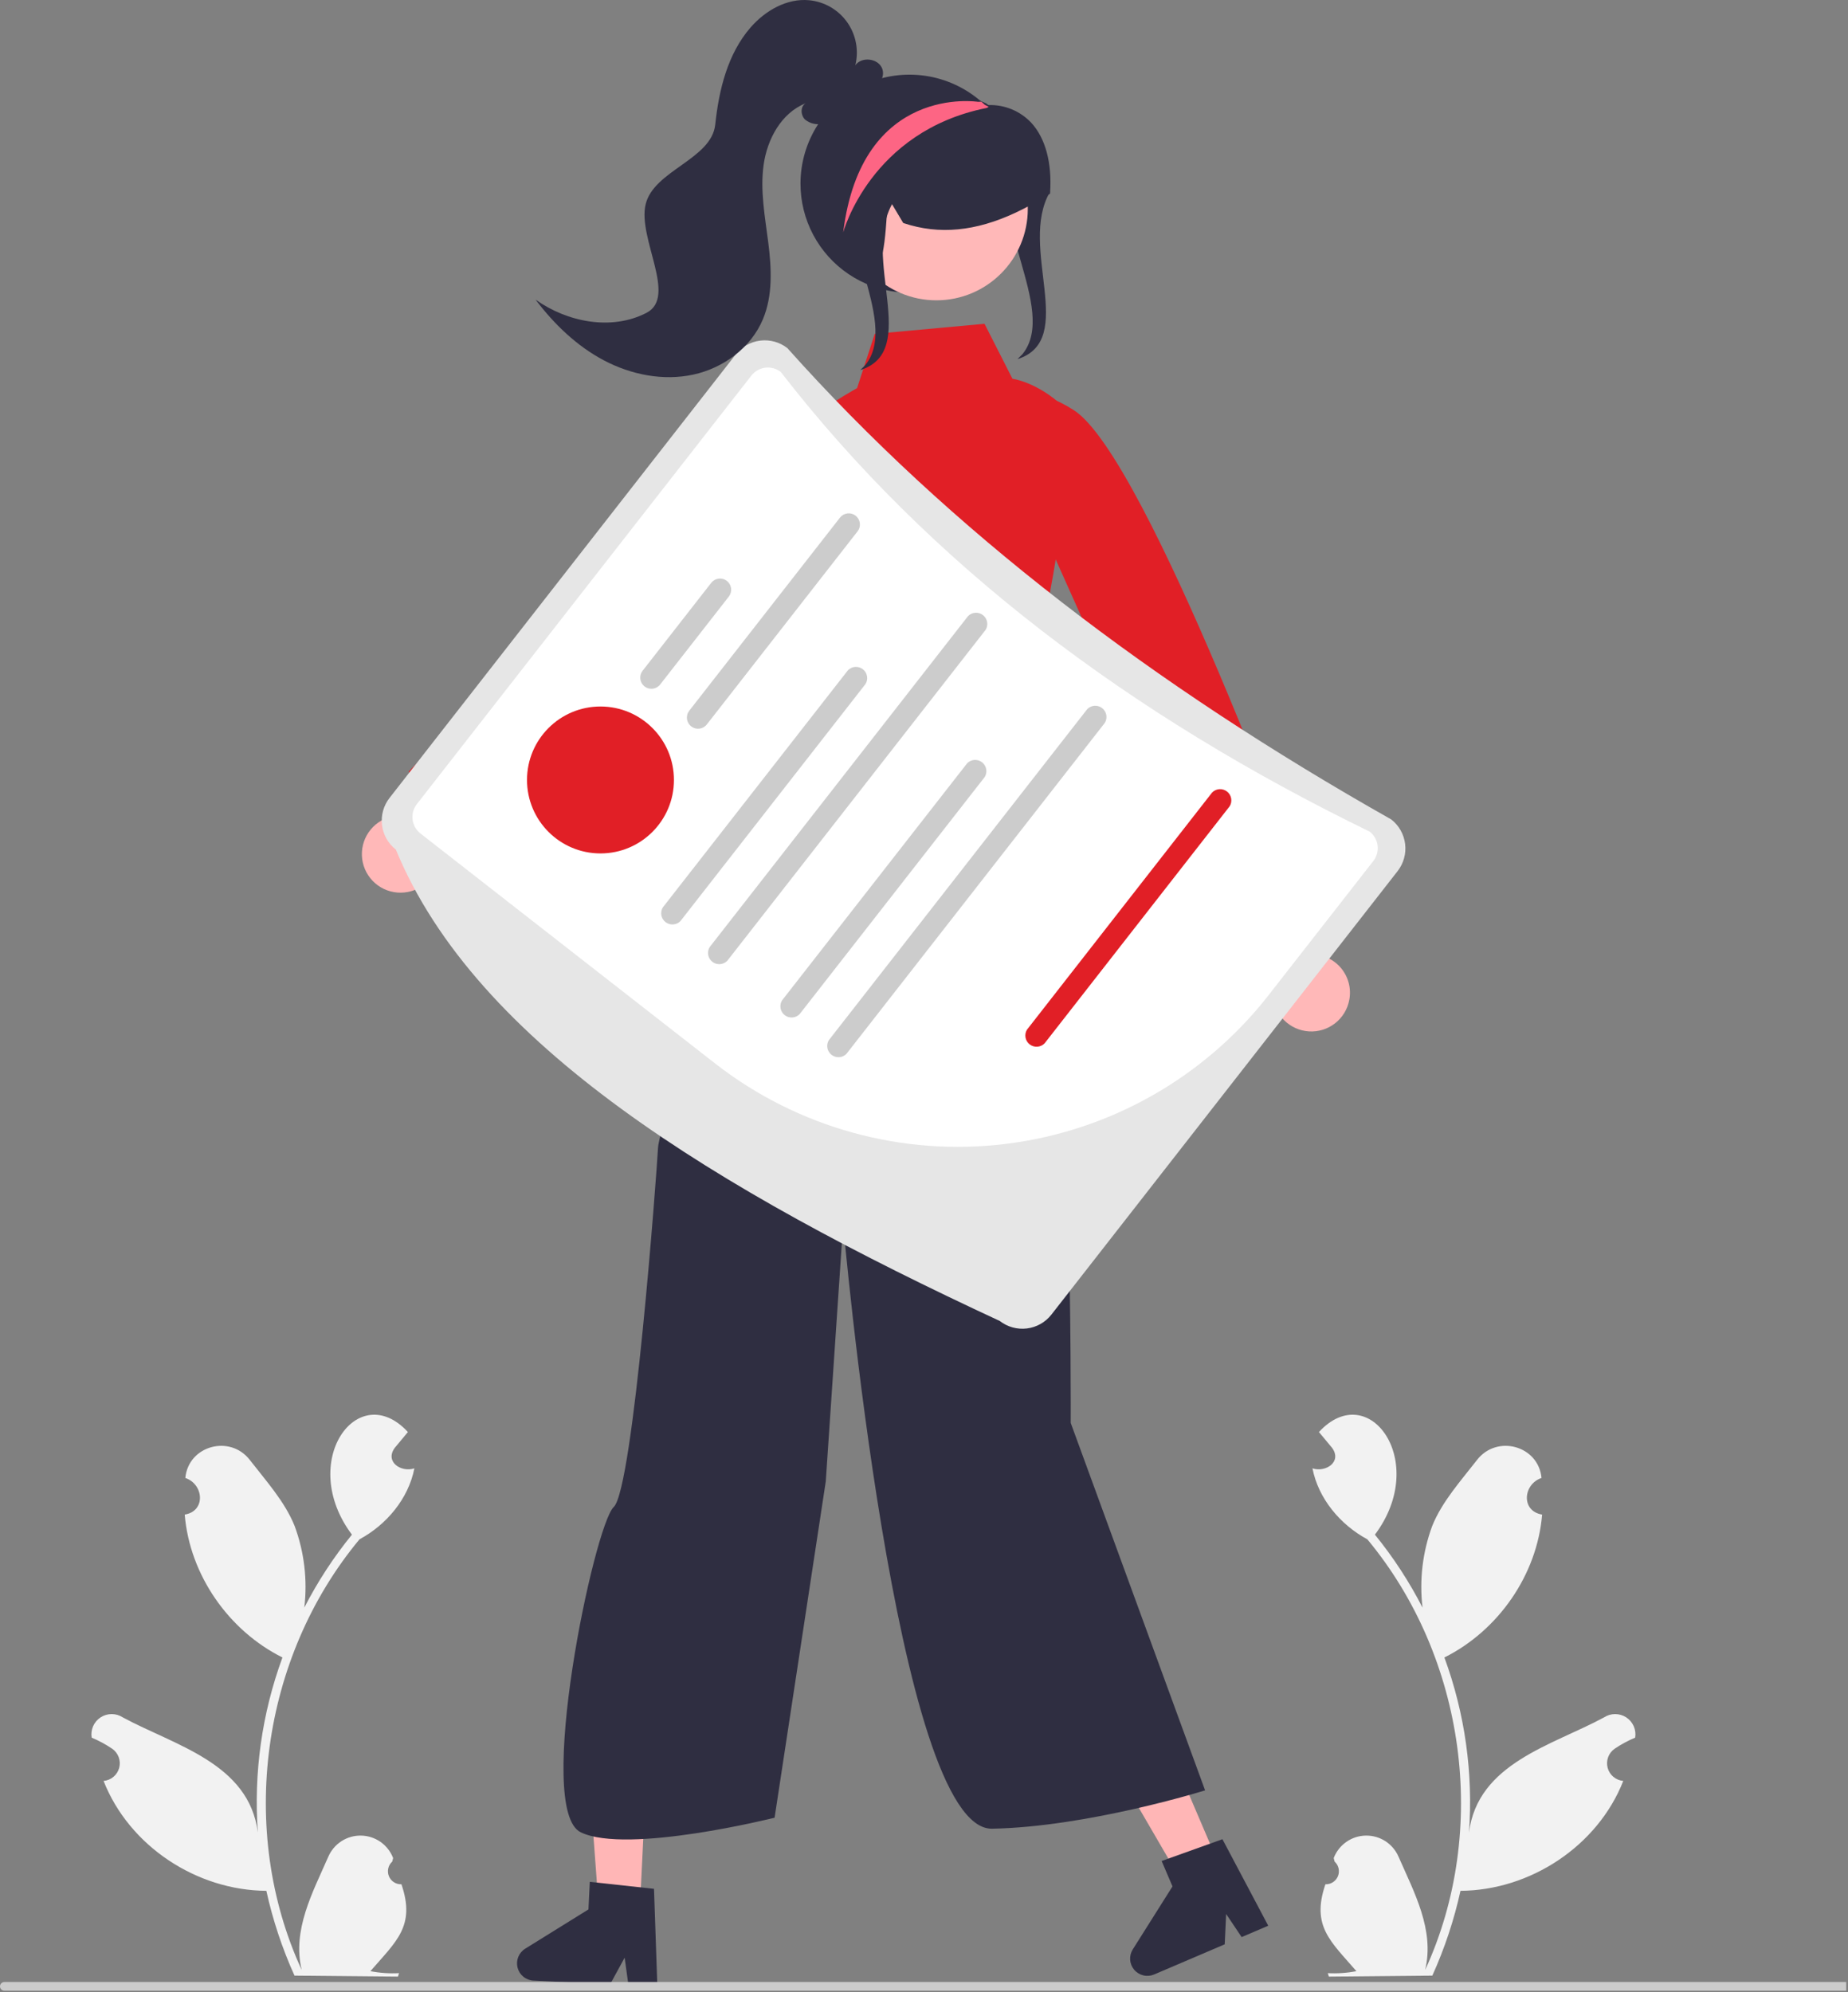
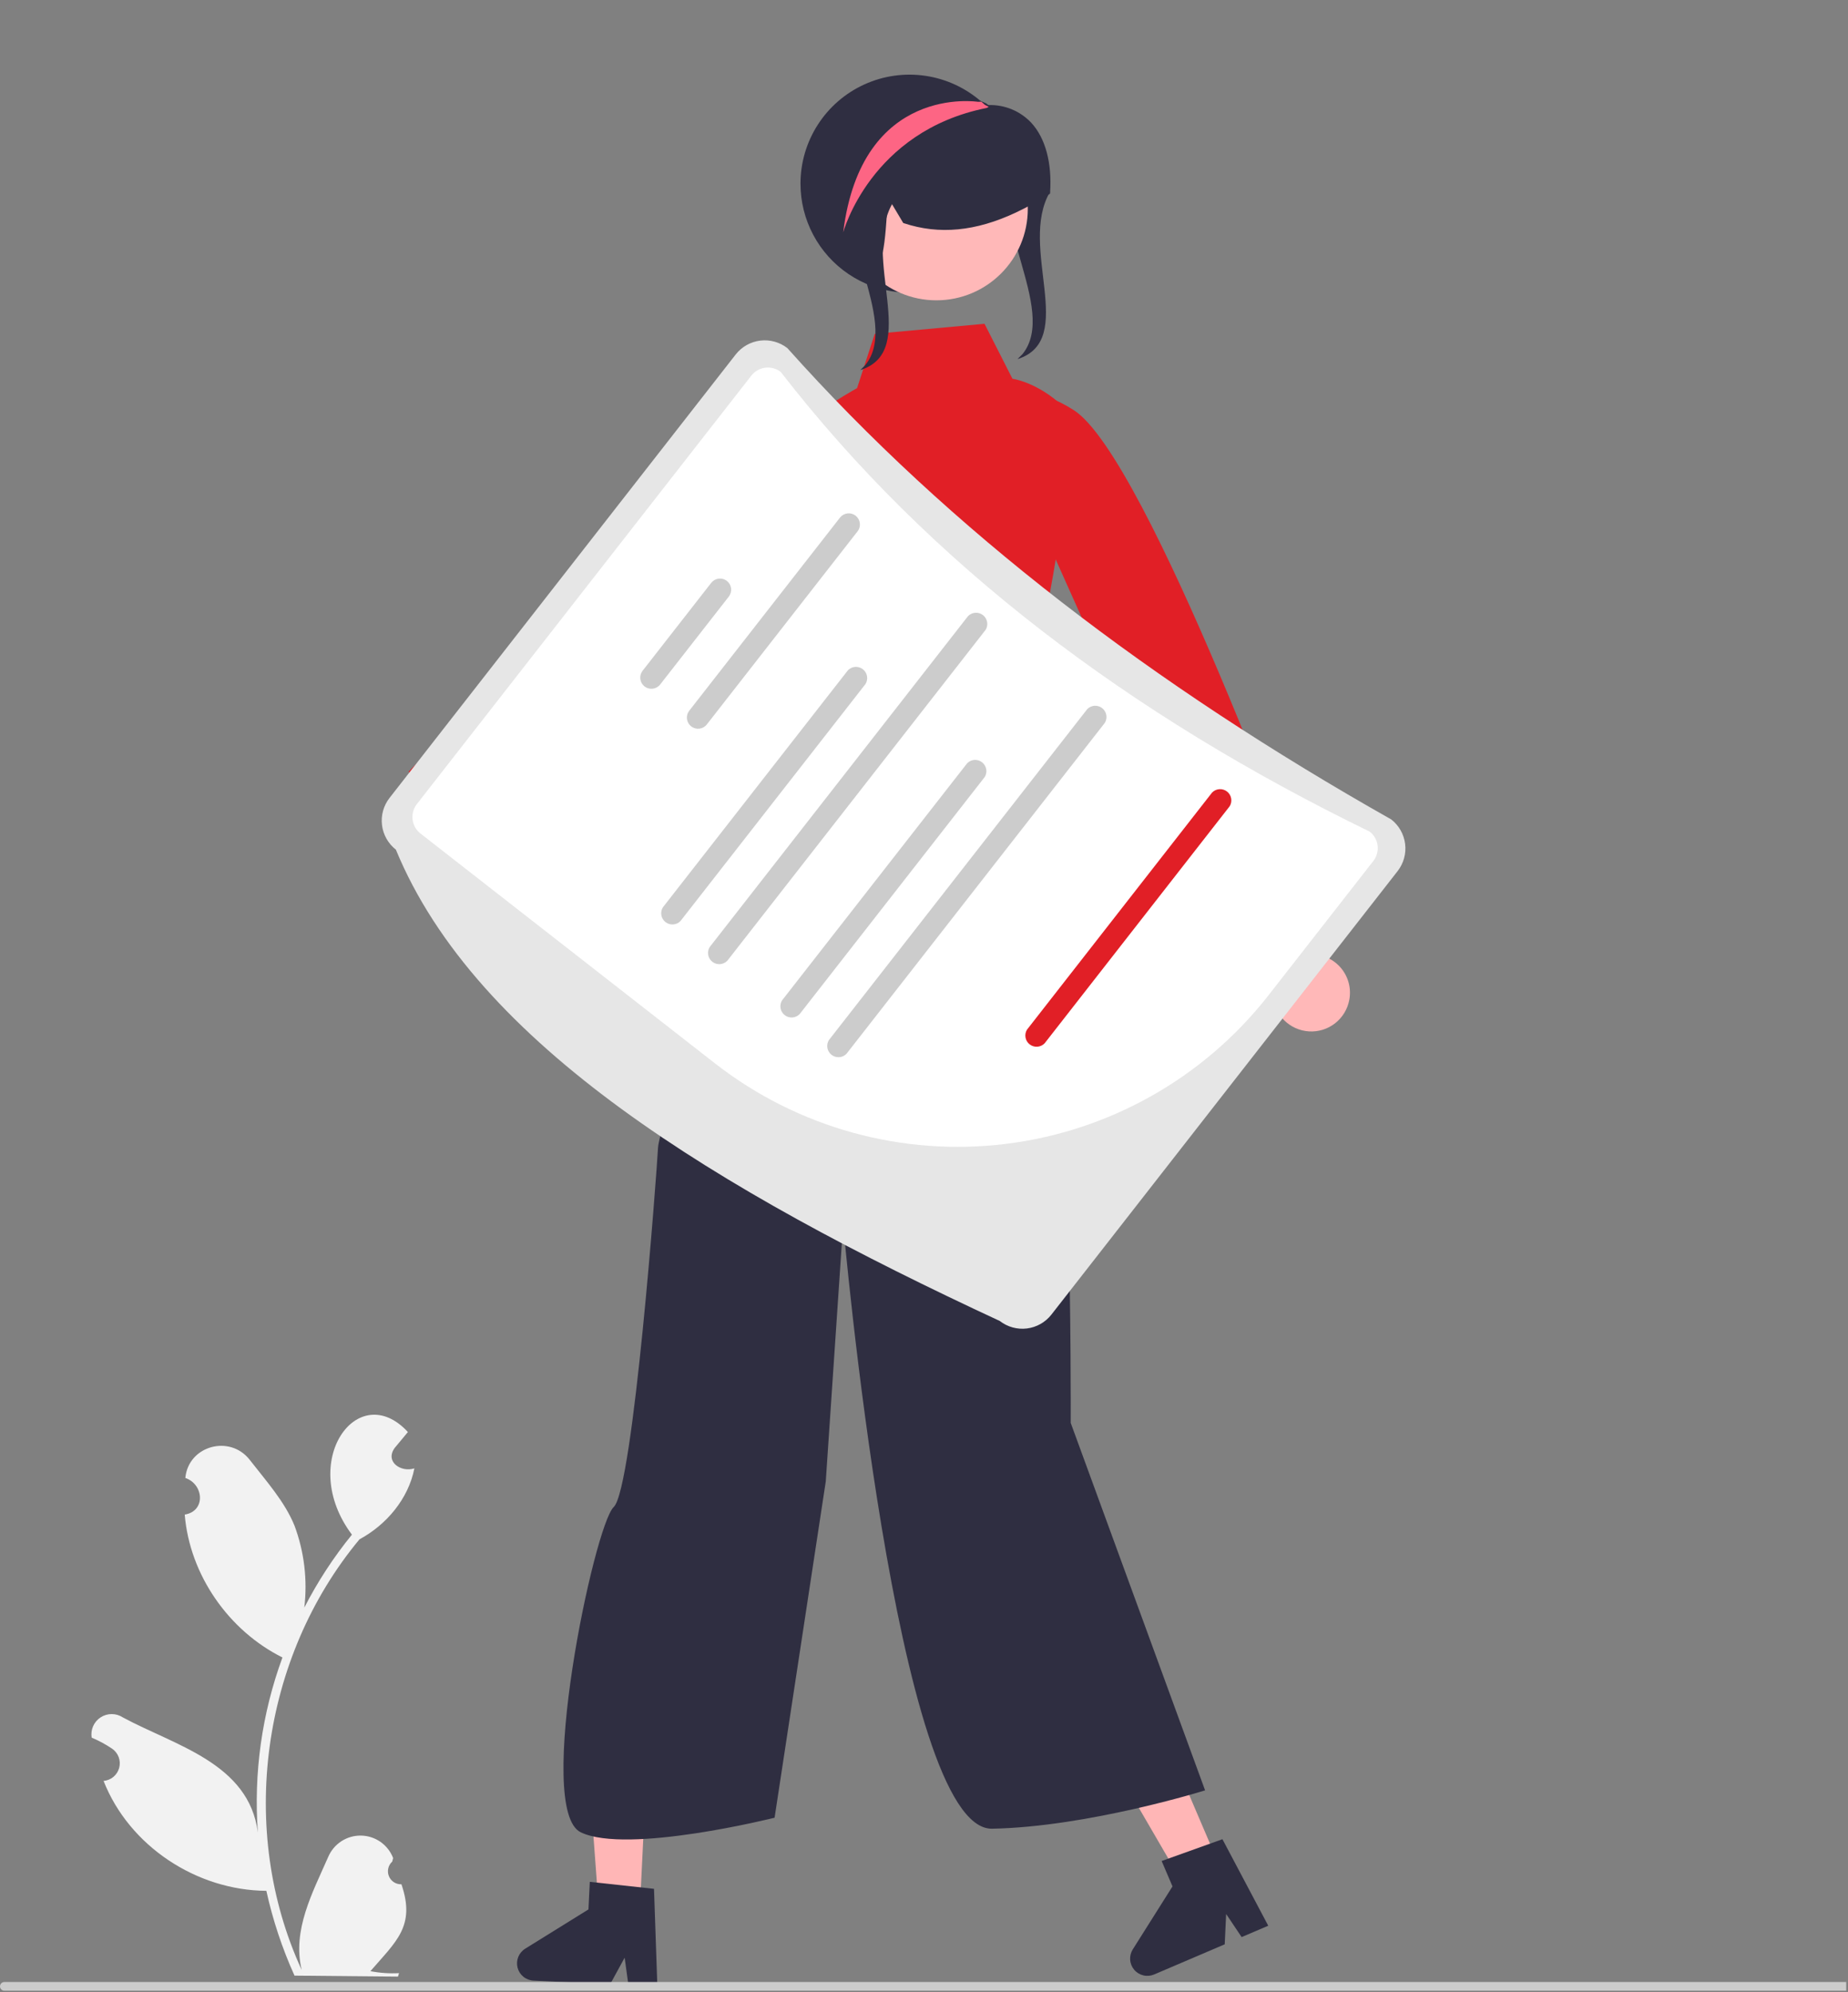
<svg xmlns="http://www.w3.org/2000/svg" width="371" height="400" viewBox="0 0 371 400" fill="none">
  <rect x="0" y="0" width="371" height="400" fill="#808080" stroke="none" />
  <g clip-path="url(#clip0_1988_2)">
    <path d="M210.779 38.552C204.361 49.608 216.445 68.235 204.267 72.103L205.27 71.1C212.621 62.057 197.256 42.919 204.607 33.876C205.749 32.55 206.73 31.092 207.528 29.535" fill="#2F2E41" />
    <path d="M270.879 200.743C271.089 199.637 271.054 198.498 270.777 197.406C270.5 196.315 269.986 195.298 269.273 194.426C268.56 193.554 267.665 192.85 266.65 192.362C265.635 191.874 264.525 191.614 263.399 191.601L247.536 145.514L238.756 156.706L255.528 199.769C255.631 201.662 256.426 203.452 257.761 204.798C259.096 206.144 260.878 206.954 262.77 207.074C264.663 207.195 266.533 206.616 268.028 205.449C269.522 204.283 270.536 202.608 270.879 200.743Z" fill="#FFB8B8" />
    <path d="M201.148 89.472C201.148 89.472 200.655 72.789 215.573 82.346C230.492 91.903 262.973 181.428 262.973 181.428L246.809 190.173L210.114 108.247L201.148 89.472Z" fill="#E11F26" />
    <path d="M245.162 375.404L237.713 378.587L221.889 351.369L232.884 346.67L245.162 375.404Z" fill="#FFB6B6" />
    <path d="M254.609 386.631L249.267 388.914L246.158 384.277L245.871 390.365L231.702 396.419C231.023 396.71 230.269 396.775 229.549 396.606C228.83 396.438 228.184 396.044 227.705 395.481C227.226 394.919 226.939 394.219 226.886 393.482C226.833 392.746 227.017 392.011 227.411 391.387L235.387 378.737L233.208 373.638L245.413 369.263L254.609 386.631Z" fill="#2F2E41" />
    <path d="M128.384 384.636L120.293 384.241L117.967 352.843L129.91 353.427L128.384 384.636Z" fill="#FFB6B6" />
    <path d="M131.971 398.864L126.168 398.581L125.4 393.052L122.48 398.401L107.09 397.648C106.352 397.612 105.645 397.341 105.072 396.875C104.499 396.409 104.091 395.772 103.905 395.057C103.72 394.342 103.769 393.586 104.043 392.901C104.318 392.215 104.805 391.635 105.432 391.246L118.137 383.359L118.408 377.82L131.297 379.224L131.971 398.864Z" fill="#2F2E41" />
-     <path d="M266.084 378.311C266.62 378.331 267.149 378.185 267.599 377.894C268.05 377.603 268.4 377.18 268.602 376.683C268.804 376.187 268.848 375.64 268.729 375.117C268.61 374.594 268.333 374.12 267.936 373.76C267.868 373.498 267.819 373.311 267.75 373.049C268.251 371.742 269.13 370.614 270.275 369.809C271.421 369.005 272.781 368.561 274.18 368.535C275.58 368.508 276.955 368.9 278.131 369.66C279.306 370.421 280.227 371.515 280.777 372.802C283.946 380.028 288.029 387.502 286.11 395.512C299.023 367.455 294.21 332.754 274.506 309.053C269.094 306.139 264.681 300.912 263.486 294.804C266.159 295.682 269.461 293.483 267.431 290.696C266.552 289.631 265.665 288.575 264.787 287.511C274.805 276.636 287.026 293.461 276.024 308.116C279.712 312.65 282.915 317.558 285.583 322.758C284.925 317.215 285.593 311.595 287.532 306.361C289.5 301.481 293.238 297.351 296.524 293.118C300.519 287.959 308.864 290.242 309.47 296.734C305.749 297.996 305.316 303.391 309.592 304.088C308.589 316.186 300.798 327.37 289.972 332.774C294.096 344.006 295.778 355.987 294.908 367.92C296.695 353.966 311.621 350.442 322.023 344.804C322.684 344.371 323.457 344.14 324.248 344.139C325.038 344.138 325.812 344.367 326.475 344.798C327.137 345.229 327.66 345.843 327.98 346.567C328.299 347.29 328.401 348.09 328.273 348.87C326.836 349.471 325.462 350.213 324.171 351.085C323.566 351.5 323.104 352.092 322.849 352.779C322.594 353.467 322.558 354.217 322.745 354.926C322.933 355.635 323.336 356.269 323.897 356.74C324.459 357.211 325.153 357.497 325.884 357.559C320.738 370.652 307.197 379.54 293.203 379.624C291.914 385.481 290.019 391.188 287.55 396.652L266.781 396.85C266.704 396.62 266.635 396.383 266.566 396.152C268.489 396.255 270.418 396.122 272.309 395.755C267.166 389.782 263.204 386.746 266.084 378.311Z" fill="#F2F2F2" />
    <path d="M80.592 378.311C80.056 378.331 79.527 378.185 79.077 377.894C78.626 377.603 78.276 377.18 78.074 376.683C77.872 376.187 77.827 375.64 77.946 375.117C78.065 374.594 78.342 374.12 78.74 373.76C78.808 373.498 78.857 373.311 78.925 373.049C78.425 371.742 77.546 370.614 76.4 369.809C75.255 369.005 73.895 368.561 72.496 368.535C71.096 368.508 69.721 368.9 68.545 369.66C67.37 370.421 66.449 371.515 65.899 372.802C62.73 380.028 58.647 387.502 60.566 395.512C47.653 367.455 52.465 332.754 72.17 309.053C77.582 306.139 81.995 300.912 83.189 294.804C80.516 295.682 77.215 293.483 79.245 290.696C80.124 289.631 81.011 288.575 81.889 287.511C71.871 276.636 59.65 293.461 70.652 308.116C66.964 312.65 63.761 317.558 61.093 322.758C61.751 317.215 61.083 311.595 59.144 306.361C57.175 301.481 53.438 297.351 50.152 293.118C46.157 287.959 37.812 290.242 37.206 296.734C40.926 297.996 41.36 303.391 37.084 304.088C38.087 316.186 45.878 327.37 56.704 332.774C52.58 344.006 50.897 355.987 51.768 367.92C49.981 353.966 35.055 350.442 24.653 344.804C23.992 344.371 23.218 344.14 22.428 344.139C21.637 344.138 20.864 344.367 20.201 344.798C19.538 345.229 19.015 345.843 18.696 346.567C18.377 347.29 18.275 348.09 18.403 348.87C19.84 349.471 21.214 350.213 22.505 351.085C23.11 351.5 23.571 352.092 23.826 352.779C24.082 353.467 24.118 354.217 23.93 354.926C23.743 355.635 23.34 356.269 22.778 356.74C22.216 357.211 21.523 357.497 20.792 357.559C25.937 370.652 39.479 379.54 53.473 379.624C54.762 385.481 56.657 391.188 59.126 396.652L79.895 396.85C79.972 396.62 80.041 396.383 80.11 396.152C78.186 396.255 76.258 396.122 74.366 395.755C79.51 389.782 83.472 386.746 80.592 378.311Z" fill="#F2F2F2" />
    <path d="M148.826 180.54C148.826 180.54 132.371 225.382 132.106 230.4C131.84 235.418 127.147 298.875 123.212 302.562C119.276 306.249 107.244 363.412 116.606 367.883C125.968 372.354 155.505 364.947 155.505 364.947L165.78 297.424L169.271 245.693C169.271 245.693 179.898 367.511 199.171 367.152C218.445 366.794 241.932 359.455 241.932 359.455L214.955 285.681C214.955 285.681 215.336 198.343 209.083 180.727C202.83 163.111 148.826 180.54 148.826 180.54Z" fill="#2F2E41" />
    <path d="M197.649 65.009L175.613 67.028L172.063 77.925C172.063 77.925 153.622 88.053 157.705 92.654C161.788 97.255 156.792 128.262 156.792 128.262L157.92 153.431C157.92 153.431 156.708 170.869 153.08 174.887C149.452 178.904 139.961 188.756 146.667 184.043C170.182 167.516 211.283 181.461 211.283 181.461L205.411 145.498C205.411 145.498 218.748 86.617 213.485 81.645C208.222 76.672 203.256 76.043 203.256 76.043L197.649 65.009Z" fill="#E11F26" />
-     <path d="M81.86 179.085C82.967 178.878 84.016 178.432 84.932 177.777C85.848 177.122 86.609 176.274 87.162 175.292C87.714 174.311 88.045 173.221 88.131 172.098C88.217 170.975 88.055 169.847 87.658 168.793L124.824 137.261L111.206 133.151L77.187 164.43C75.461 165.215 74.083 166.606 73.314 168.339C72.545 170.072 72.439 172.027 73.014 173.833C73.591 175.639 74.809 177.172 76.439 178.14C78.07 179.107 79.999 179.444 81.86 179.085Z" fill="#FFB8B8" />
-     <path d="M176.248 96.606C176.248 96.606 183.571 81.608 166.04 84.17C148.509 86.732 82.029 154.924 82.029 154.924L93.155 169.552L160.343 110.02L176.248 96.606Z" fill="#E11F26" />
+     <path d="M176.248 96.606C176.248 96.606 183.571 81.608 166.04 84.17C148.509 86.732 82.029 154.924 82.029 154.924L93.155 169.552L160.343 110.02L176.248 96.606" fill="#E11F26" />
    <path d="M147.7 71.166L78.194 160.212C76.992 161.758 76.451 163.717 76.69 165.661C76.93 167.604 77.93 169.373 79.472 170.581C95.613 209.772 143.903 238.835 200.709 265.214C202.254 266.418 204.214 266.959 206.158 266.72C208.101 266.48 209.871 265.479 211.077 263.936L280.584 174.89C281.787 173.345 282.329 171.385 282.089 169.441C281.85 167.497 280.849 165.728 279.306 164.522C231.635 137.603 190.661 106.416 158.068 69.888C156.523 68.686 154.564 68.145 152.62 68.385C150.677 68.624 148.908 69.624 147.7 71.166Z" fill="#E6E6E6" />
    <path d="M275.706 172.864L254.549 199.969C241.625 216.426 222.714 227.101 201.945 229.66C181.177 232.22 160.24 226.456 143.707 213.629L84.415 167.348C83.537 166.662 82.966 165.656 82.829 164.55C82.692 163.444 82.999 162.329 83.682 161.449L150.847 75.403C151.534 74.526 152.541 73.958 153.648 73.822C154.754 73.687 155.868 73.996 156.747 74.682C186.74 113.411 226.888 143.551 274.98 166.97C275.857 167.656 276.426 168.662 276.562 169.767C276.698 170.871 276.39 171.985 275.706 172.864Z" fill="white" />
    <path d="M146.313 119.777L132.535 137.429C132.169 137.897 131.633 138.2 131.043 138.272C130.454 138.345 129.861 138.18 129.393 137.815C128.925 137.45 128.621 136.914 128.548 136.325C128.475 135.735 128.639 135.142 129.004 134.673L142.783 117.021C142.964 116.789 143.188 116.595 143.444 116.45C143.7 116.304 143.982 116.211 144.274 116.175C144.566 116.139 144.863 116.161 145.146 116.239C145.43 116.318 145.695 116.451 145.927 116.632C146.159 116.813 146.353 117.038 146.498 117.294C146.643 117.55 146.736 117.832 146.772 118.125C146.808 118.417 146.786 118.713 146.707 118.996C146.628 119.28 146.494 119.545 146.313 119.777Z" fill="#CCCCCC" />
    <path d="M172.16 106.683L141.901 145.449C141.72 145.68 141.495 145.874 141.239 146.019C140.983 146.164 140.702 146.257 140.41 146.293C140.118 146.329 139.822 146.307 139.538 146.229C139.255 146.15 138.99 146.017 138.758 145.836C138.526 145.655 138.332 145.43 138.187 145.174C138.042 144.918 137.949 144.636 137.913 144.345C137.877 144.053 137.899 143.757 137.978 143.473C138.056 143.19 138.19 142.925 138.371 142.693L168.63 103.927C168.81 103.695 169.035 103.5 169.291 103.355C169.547 103.21 169.829 103.116 170.121 103.08C170.413 103.044 170.71 103.065 170.994 103.144C171.277 103.222 171.543 103.356 171.775 103.537C172.007 103.718 172.201 103.943 172.346 104.199C172.491 104.456 172.584 104.738 172.62 105.03C172.656 105.322 172.633 105.619 172.554 105.902C172.476 106.186 172.342 106.451 172.16 106.683Z" fill="#CCCCCC" />
-     <path d="M120.55 171.344C128.696 171.344 135.299 164.74 135.299 156.594C135.299 148.448 128.696 141.845 120.55 141.845C112.404 141.845 105.801 148.448 105.801 156.594C105.801 164.74 112.404 171.344 120.55 171.344Z" fill="#E11F26" />
    <path d="M173.764 137.321L136.6 184.933C136.212 185.328 135.693 185.566 135.14 185.603C134.588 185.639 134.042 185.471 133.605 185.13C133.169 184.79 132.873 184.3 132.774 183.756C132.676 183.211 132.781 182.649 133.07 182.177L170.234 134.565C170.622 134.17 171.141 133.932 171.694 133.895C172.246 133.859 172.792 134.027 173.229 134.368C173.665 134.708 173.961 135.197 174.06 135.742C174.158 136.287 174.053 136.849 173.764 137.321Z" fill="#CCCCCC" />
    <path d="M197.875 126.45L146.003 192.905C145.615 193.3 145.095 193.538 144.543 193.575C143.99 193.611 143.444 193.443 143.008 193.102C142.571 192.762 142.276 192.273 142.177 191.728C142.078 191.183 142.183 190.621 142.472 190.149L194.344 123.694C194.732 123.3 195.252 123.061 195.804 123.025C196.356 122.988 196.903 123.156 197.339 123.497C197.775 123.838 198.071 124.327 198.17 124.871C198.269 125.416 198.164 125.978 197.875 126.45Z" fill="#CCCCCC" />
    <path d="M197.694 155.999L160.53 203.611C160.142 204.006 159.622 204.244 159.07 204.281C158.518 204.317 157.971 204.149 157.535 203.808C157.099 203.468 156.803 202.979 156.704 202.434C156.605 201.889 156.71 201.327 156.999 200.855L194.164 153.243C194.551 152.848 195.071 152.61 195.623 152.573C196.176 152.537 196.722 152.705 197.158 153.046C197.595 153.386 197.891 153.876 197.989 154.42C198.088 154.965 197.983 155.527 197.694 155.999Z" fill="#CCCCCC" />
    <path d="M246.87 161.87L209.706 209.482C209.318 209.877 208.798 210.116 208.246 210.152C207.694 210.189 207.147 210.021 206.711 209.68C206.274 209.339 205.979 208.85 205.88 208.305C205.781 207.761 205.886 207.199 206.175 206.727L243.339 159.115C243.727 158.72 244.247 158.481 244.799 158.445C245.351 158.409 245.898 158.577 246.334 158.917C246.771 159.258 247.066 159.747 247.165 160.292C247.264 160.836 247.159 161.398 246.87 161.87Z" fill="#E11F26" />
    <path d="M221.804 145.128L169.932 211.583C169.544 211.978 169.025 212.216 168.472 212.253C167.92 212.289 167.374 212.121 166.937 211.781C166.501 211.44 166.205 210.951 166.106 210.406C166.008 209.861 166.113 209.299 166.402 208.827L218.274 142.373C218.662 141.978 219.181 141.739 219.734 141.703C220.286 141.666 220.832 141.834 221.269 142.175C221.705 142.516 222.001 143.005 222.1 143.55C222.198 144.094 222.093 144.656 221.804 145.128Z" fill="#CCCCCC" />
    <path d="M160.705 36.876C160.704 40.459 161.582 43.987 163.263 47.152C164.943 50.316 167.375 53.019 170.344 55.024C173.314 57.029 176.73 58.275 180.293 58.651C183.856 59.028 187.457 58.524 190.78 57.184C194.102 55.844 197.046 53.709 199.351 50.966C201.656 48.223 203.252 44.956 204 41.452C204.748 37.948 204.624 34.314 203.639 30.869C202.655 27.424 200.839 24.274 198.353 21.694L198.248 21.589C198.073 21.405 197.898 21.221 197.714 21.046C197.713 21.046 197.712 21.046 197.71 21.046C197.709 21.045 197.708 21.045 197.708 21.044C197.707 21.043 197.706 21.042 197.706 21.041C197.705 21.04 197.705 21.039 197.705 21.038C197.477 20.828 197.25 20.617 197.013 20.416C193.851 17.643 189.956 15.84 185.795 15.224C181.634 14.607 177.383 15.203 173.552 16.94C169.721 18.677 166.472 21.481 164.194 25.017C161.915 28.552 160.704 32.67 160.705 36.876Z" fill="#2F2E41" />
    <path d="M187.985 60.295C198.122 60.295 206.339 52.077 206.339 41.94C206.339 31.804 198.122 23.586 187.985 23.586C177.848 23.586 169.631 31.804 169.631 41.94C169.631 52.077 177.848 60.295 187.985 60.295Z" fill="#FFB8B8" />
    <path d="M168.42 46.832C166.626 38.747 169.219 29.689 174.872 24.292C177.716 21.631 181.253 19.826 185.076 19.085C188.899 18.344 192.854 18.696 196.486 20.102C196.947 20.289 197.409 20.492 197.862 20.705L198.073 20.805V20.835C198.113 20.864 198.154 20.893 198.195 20.924C198.281 21.004 198.385 21.061 198.498 21.091C200.092 21.049 201.677 21.345 203.148 21.958C204.62 22.572 205.945 23.489 207.037 24.65C209.882 27.737 211.221 32.725 210.811 38.696L210.798 38.883L210.639 38.982C208.485 40.347 206.25 41.579 203.946 42.672C195.889 46.461 188.533 47.163 181.463 44.815L181.333 44.772L178.366 39.799C177.757 43.229 178.082 54.606 174.586 55.222L168.496 47.175L168.42 46.832Z" fill="#2F2E41" />
-     <path d="M129.783 62.813C136.029 59.589 127.996 47.888 129.61 41.047C131.224 34.206 142.848 32.006 143.588 25.016C144.329 18.027 146.071 10.818 150.683 5.514C153.631 2.124 157.974 -0.378 162.445 0.047C163.958 0.191 165.422 0.659 166.737 1.419C168.053 2.18 169.189 3.215 170.069 4.454C170.949 5.693 171.551 7.107 171.835 8.6C172.118 10.093 172.077 11.63 171.713 13.105C172.986 11.302 176.281 11.693 177.096 13.744C177.821 15.568 176.22 17.778 174.335 17.939C171.868 20.985 169.044 24.218 165.18 24.832C164.565 24.973 163.925 24.973 163.309 24.831C162.694 24.689 162.119 24.409 161.627 24.012C160.718 23.139 160.648 21.394 161.726 20.741C156.87 22.67 154.023 27.92 153.303 33.096C152.582 38.27 153.579 43.507 154.236 48.69C154.893 53.874 155.176 59.327 153.143 64.14C150.742 69.827 145.213 73.903 139.18 75.211C133.146 76.518 126.721 75.24 121.259 72.362C115.798 69.483 111.244 65.089 107.523 60.162C113.932 64.713 122.798 66.418 129.783 62.813Z" fill="#2F2E41" />
    <path d="M179.22 40.754C172.803 51.809 184.887 70.437 172.708 74.305L173.711 73.302C181.063 64.259 165.697 45.12 173.049 36.078C174.191 34.752 175.171 33.294 175.97 31.736" fill="#2F2E41" />
    <path d="M169.277 46.664C169.277 46.664 174.714 26.37 198.021 21.686C198.047 21.677 198.135 21.642 198.249 21.589C198.319 21.546 198.406 21.502 198.494 21.458C198.231 21.309 197.977 21.178 197.715 21.046L197.711 21.046L197.708 21.044L197.707 21.041L197.706 21.038C197.478 20.827 197.251 20.617 197.014 20.416L196.349 20.442C196.349 20.442 172.963 16.739 169.277 46.664Z" fill="#FD6584" />
    <path d="M3.88736e-06 398.806C-0 398.92 0.022 399.034 0.066 399.14C0.11 399.246 0.174 399.343 0.255 399.424C0.336 399.505 0.433 399.57 0.539 399.613C0.645 399.657 0.759 399.679 0.873 399.679H525.857C526.089 399.679 526.311 399.587 526.475 399.423C526.638 399.259 526.73 399.037 526.73 398.806C526.73 398.574 526.638 398.352 526.475 398.188C526.311 398.024 526.089 397.932 525.857 397.932H0.873C0.759 397.932 0.645 397.954 0.539 397.998C0.433 398.042 0.336 398.106 0.255 398.187C0.174 398.268 0.11 398.365 0.066 398.471C0.022 398.577 -0 398.691 3.88736e-06 398.806Z" fill="#CCCCCC" />
  </g>
  <defs>
    <clipPath id="clip0_1988_2">
      <rect width="370.642" height="400" fill="white" />
    </clipPath>
  </defs>
</svg>